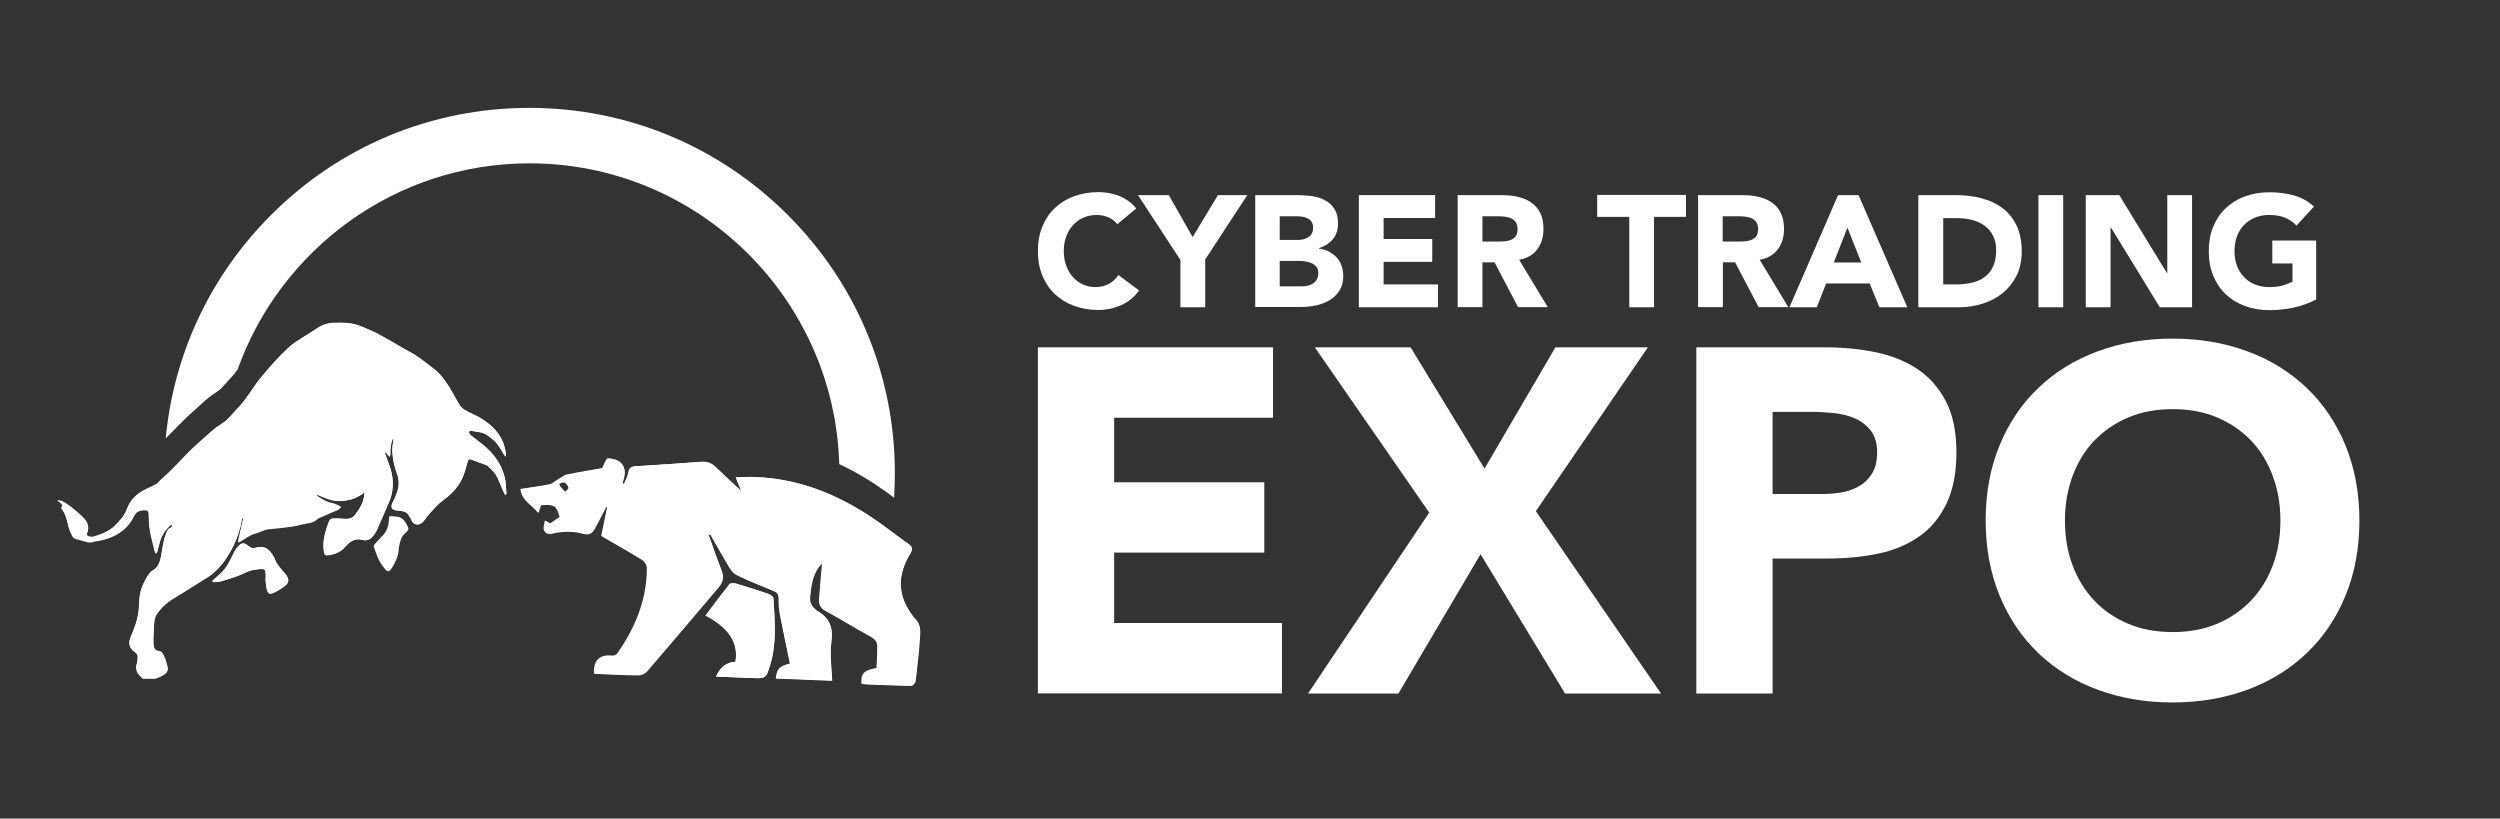
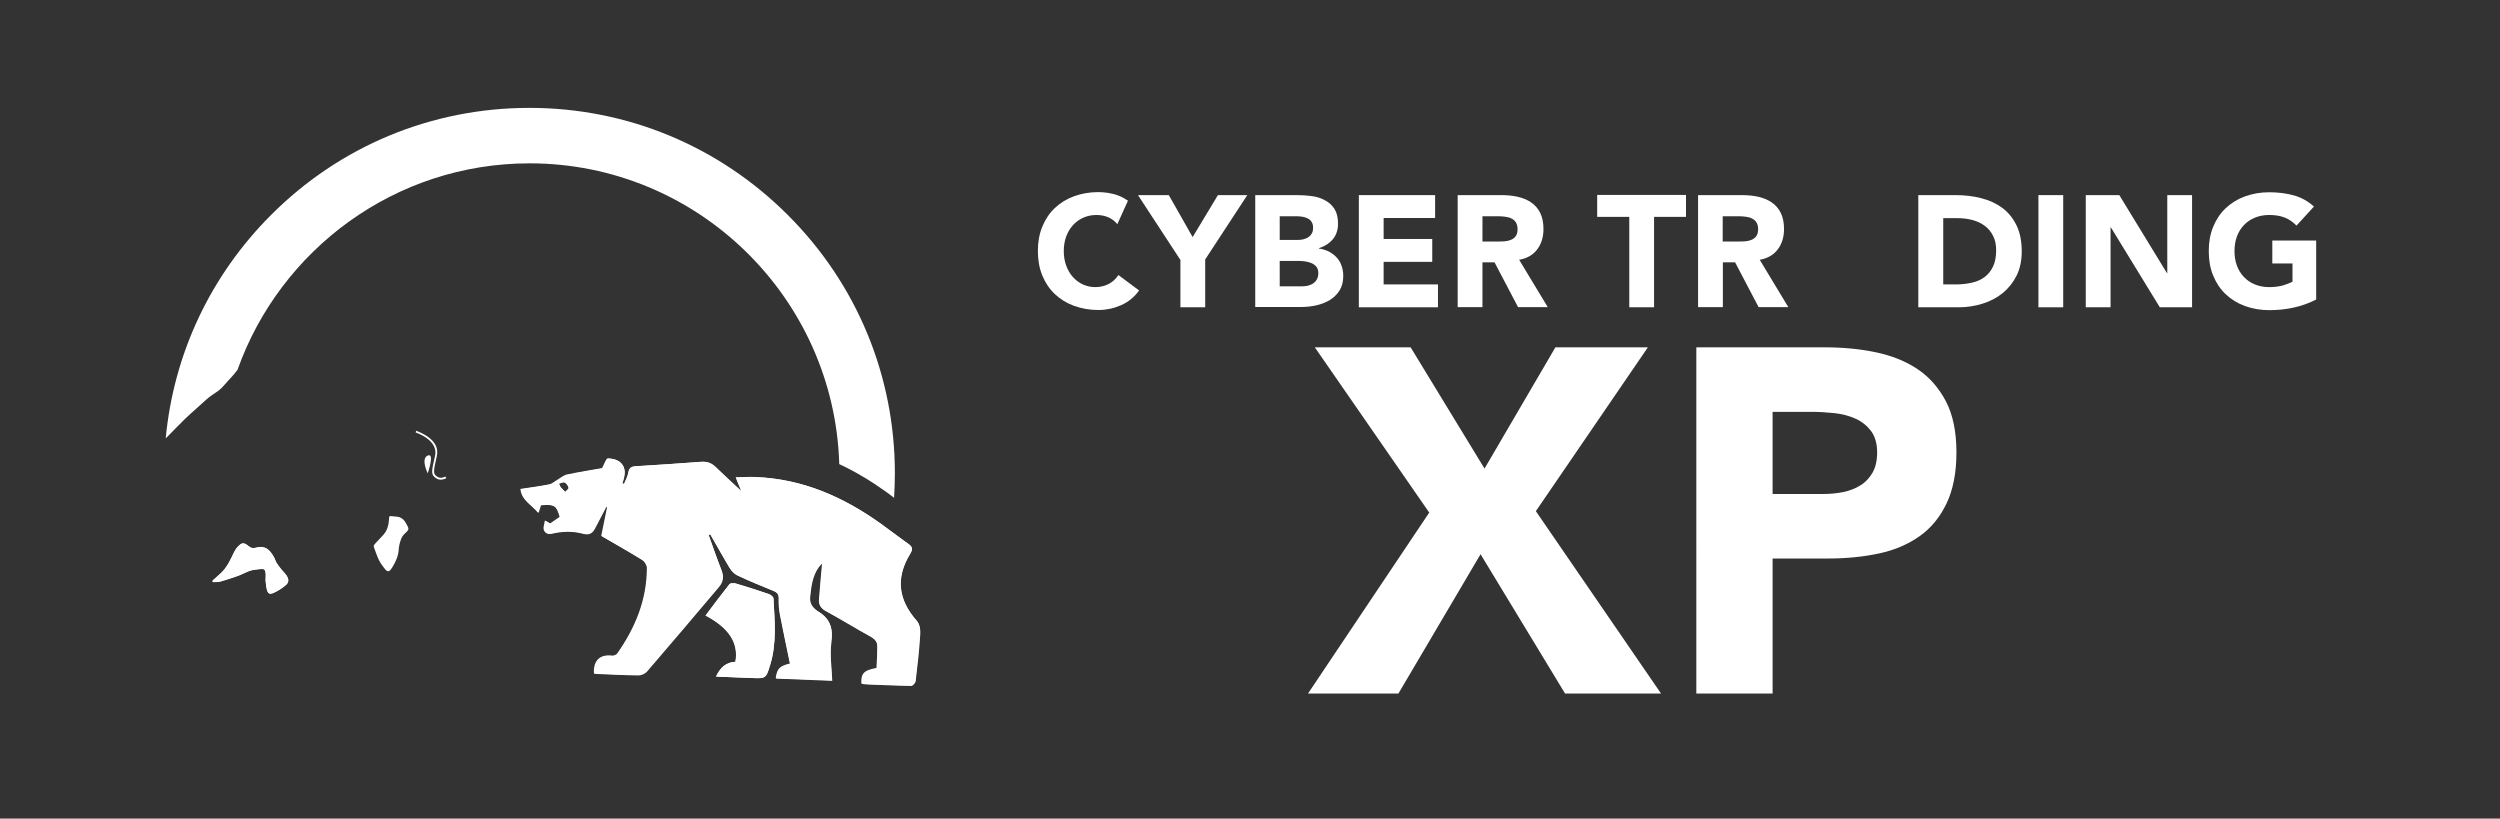
<svg xmlns="http://www.w3.org/2000/svg" version="1.1" id="Layer_1" x="0px" y="0px" viewBox="0 0 1573.4 515.2" style="enable-background:new 0 0 1573.4 515.2;" xml:space="preserve">
  <rect x="0" y="0" width="1573.4" height="515.2" fill="#333333" stroke="none" />
  <style type="text/css">
	.st0{fill:#FFFFFF;}
</style>
  <g>
    <g>
-       <path class="st0" d="M306.2,281.9c-3.1-2.8-6.5-5.2-9.8-7.8c-0.3-0.2-0.7-0.5-0.8-0.8c-0.2-0.5-0.6-1.2-0.4-1.6    c0.1-0.3,1-0.6,1.5-0.5c1.6,0.2,3.3,0.6,4.9,0.8c3.8,0.5,6.5,2.8,9.2,5.2c2.9,2.6,4.6,6,6.6,9.3c0.2,0.3,0.6,0.6,0.9,0.9    c0.1-0.4,0.2-0.8,0.2-1.1c-0.8-6.9-3.6-12.8-8.6-17.5c-3.6-3.4-7.8-6.1-12.4-8.2c-1.9-0.8-3.7-1.7-5.4-2.8c-1.2-0.8-2.2-1.9-3-3.1    c-2.3-3.7-4.3-7.7-6.6-11.4c-2.5-4-5.3-8-9.2-10.9c-5.3-4.1-10.5-8.4-16.6-11.5c-2.4-1.2-4.7-2.7-7.1-4.1    c-3.4-1.9-6.8-3.8-10.1-5.7c-0.8-0.5-1.7-1-2.5-1.4c-4-1.8-7.9-3.8-12.1-5.1c-4.9-1.6-10-1.6-15.2-1.2c-3,0.2-6,0.8-8.7,2.5    c-2.6,1.6-5.2,3.4-7.8,5c-2.5,1.6-5,3-7.4,4.7c-1.8,1.2-3.4,2.6-5,4.1c-2.7,2.6-5.4,5.3-8,8.1c-2.8,3.1-5.5,6.3-8.2,9.5    c-5.5,6.5-9.5,14.1-15.4,20.2c-3,3.1-5.4,6.7-9.1,9c-2.3,1.5-4.5,3-6.6,4.8c-5.6,5-11.3,9.8-16.5,15.2c-5.2,5.4-10.3,10.9-16,15.8    c-1,0.8-1.7,2-2.7,2.6c-2.2,1.2-4.6,2.1-6.8,3.3c-5.3,2.7-9.5,6.4-11.6,12.2c-1.6,4.3-4.6,7.7-7.8,10.8c-3.7,3.6-8.6,5.3-13.4,6.8    c-0.9,0.3-2,0.1-2.9-0.2c-0.7-0.3-1.6-0.9-1.1-2c1.9-4.3,0-7.6-3-10.5c-2.3-2.2-4.8-4.3-7.3-6.2c-1.6-1.2-3.3-2.4-5.1-3.3    c-1-0.5-2.2-0.5-3.3-0.8c0.8,0.6,1.7,1.2,2.5,2c0.4,0.4,0.6,1.2,0.9,1.8c-1.5,0.6-0.5,1.6-0.2,2.1c2.2,3.1,3,6.7,3.8,10.4    c0.5,2.1,1.5,4,2.4,6c0.6,1.5,1.9,2,3.5,2.3c2.1,0.4,4.1,1.2,6.1,1.7c0.9,0.2,1.8,0.1,2.7,0.1c0.6,0,1.1-0.5,1.6-0.5    c4.8-0.6,9.3-1.8,13.6-4.1c3.8-2.1,6.9-4.7,9.3-8.3c0.8-1.2,1.6-2.5,2.2-3.8c1.5-2.9,3.9-3.5,6.9-3.5c1.6,0,2.2,0.6,2.2,2.3    c0.1,3.5,0.2,7.1,0.8,10.5c0.8,4.5,2,9,3.1,13.4c0.1,0.4,0.5,0.7,0.8,1.1c0.2-0.4,0.6-0.7,0.7-1.1c0.6-2.2,1.1-4.4,1.7-6.5    c1.2-4,3.5-7.4,6.6-10.2c0.2-0.2,0.7-0.2,1-0.3c0,0.4,0.1,0.9-0.1,1.3c-0.1,0.3-0.5,0.6-0.9,0.7c-1.4,0.5-1.8,1.6-2.4,2.8    c-2,4.2-2.4,8.8-3.2,13.4c-0.8,4.5-1.7,8.9-6.4,11.2c-0.4,0.2-0.7,0.6-1,1c-4.2,5.6-6.7,11.9-6.7,19c0,1.5-0.1,2.9-0.3,4.4    c-0.6,5.9-2.7,11.4-5,16.8c-1.7,3.9-0.9,7,2.6,9.4c1.6,1.1,2,2.3,1.8,4c-0.1,1.2-0.2,2.4-0.6,3.5c-1,3.5,0.3,6.1,2.9,8.3    c0.4,0.3,0.7,0.7,1,1c2.6,0,5.1,0,7.7,0c1-0.4,2-0.6,3-1.1c4.9-2.2,5.5-3.9,4.3-7.5c-0.4-1.2-0.4-2.6-1.1-3.7    c-1-1.8-1.3-4.5-3.8-4.8c-2.6-0.3-3.3-1.8-3.5-3.9c-0.1-1.2-0.2-2.3-0.1-3.5c0.1-3.8,0.2-7.6,0.6-11.4c0.2-1.6,0.7-3.3,1.6-4.6    c3-4.5,7-8,11.8-10.7c2.4-1.4,4.7-2.8,7-4.3c2.8-1.7,5.6-3.5,8.4-5.3c2.4-1.5,4.9-2.9,7.1-4.6c6.1-4.7,10.3-10.9,13.7-17.7    c2.7-5.5,4.6-11.2,5.6-17.2c0.1-0.3,0.4-0.6,0.6-0.9c0.1,0.4,0.2,0.7,0.1,1.1c-1,4.4-2.1,8.7-3,13.1c-0.1,0.4,0.1,0.9,0.2,1.3    c0.3-0.2,0.6-0.3,0.9-0.5c3.2-1.7,5.9-4.2,9.5-5.1c2-0.5,3.8-1.5,5.7-2.1c0.9-0.3,1.9-0.6,2.8-0.7c7.1-0.7,14.2-1.2,21.1-3    c3.4-0.9,7-0.6,9.7-3.5c0.2-0.2,0.5-0.3,0.8-0.4c2.9-1.3,5.9-2.6,8.8-3.9c1.1-0.5,2.2-0.8,3.2-1.3c0.7-0.4,1.3-1.1,1.9-1.7    c-0.7-0.4-1.4-0.8-2.2-1.1c-1.1-0.5-2.1-1-3.3-1.2c-3.6-0.6-6.5-2.6-9.5-4.5c-0.3-0.2-0.4-0.6-0.6-0.9c0.4,0,0.8-0.1,1.1,0    c2.6,1,5.2,2.2,7.9,3c3.3,1,6.7,0.9,10.2,0.4c3.6-0.5,6.7-1.9,9.6-3.8c0.5-0.3,0.9-0.7,1.3-1.1c0.1,0.6,0.3,1.3,0.2,1.9    c-0.2,1.2-0.4,2.3-0.8,3.4c-1,3.2-2.9,5.9-4.9,8.6c-1.6,2.1-3.8,2.7-6.1,2.7c-1.7,0-3.3-0.3-5-0.3c-4.7-0.1-4.8,0-6.3,4.3    c-0.2,0.5-0.4,0.9-0.5,1.4c-1.6,5.1-2.7,10.2-1.7,15.6c0.3,1.5,1,2,2.4,1.8c4.3-0.5,8-1.9,11-5.4c2.7-3.2,6-5.6,10.8-4.3    c2.1,0.6,4.4,0,6-1.7c1.2-1.3,2.2-2.8,3-4.3c2.6-5.8,5.1-11.6,7.6-17.5c2.9-6.6,3.2-13.5,1.3-20.4c-1-3.5-2.4-6.8-3.6-10.2    c-0.1-0.3-0.2-0.7-0.2-1.1c0.4,0.2,0.8,0.4,1.1,0.7c0.3,0.3,0.5,0.8,0.9,1.2c0.3,0.3,0.6,0.6,1,1c0.2-0.5,0.5-1,0.5-1.5    c-0.2-3.3,0.2-6.4,1.3-9.5c0.1-0.2,0.4-0.4,0.6-0.6c0,0.3,0.1,0.6,0.1,0.8c-0.3,2.2-0.9,4.5-0.8,6.7c0.2,5,1.1,9.9,2.9,14.6    c1.4,3.7,1.5,7.5,0.3,11.2c-0.8,2.5-1.9,4.9-3.1,7.3c-1.3,2.7-0.5,4.4,2.5,4.7c1.3,0.1,2.5,0.3,3.8,0.5c1.9,0.3,3.3,1.1,4.1,2.9    c0.4,0.9,1.2,1.6,1.5,2.5c1.2,3.7,5.5,4,8,0.5c2.4-3.4,5.3-6.5,8.2-9.5c2-2,4.3-3.6,6.5-5.4c4.2-3.5,7.6-7.6,9.7-12.6    c1.3-3,2.1-6.1,2.9-9.2c0.4-1.5,0.8-2.3,2.5-1.6c3.1,1.2,6.2,2.3,9.3,3.4c0.4,0.1,0.7,0.3,1,0.6c2.3,2.2,4.7,4.5,6.1,7.4    c1.5,3.3,2.9,6.6,4.3,9.9c0.2,0.5,0.6,0.8,0.9,1.2c0.1-0.5,0.4-1.1,0.4-1.6c0-0.9-0.2-1.8-0.2-2.6    C318.3,297.2,313.8,288.8,306.2,281.9z" />
-       <path class="st0" d="M214.8,203.1c3.4,0,6.9,0.3,10.1,1.4c4.1,1.4,8.1,3.4,12.1,5.1c0.9,0.4,1.7,0.9,2.5,1.4    c3.4,1.9,6.8,3.8,10.1,5.7c2.4,1.3,4.6,2.8,7.1,4.1c6.1,3,11.2,7.4,16.6,11.5c3.8,2.9,6.6,6.9,9.2,10.9c2.3,3.7,4.3,7.6,6.6,11.4    c0.7,1.2,1.8,2.4,3,3.1c1.7,1.1,3.6,2,5.4,2.8c4.6,2.1,8.8,4.8,12.4,8.2c5,4.7,7.9,10.6,8.6,17.5c0,0.4-0.1,0.7-0.2,1.1    c-0.3-0.3-0.7-0.5-0.9-0.9c-2-3.2-3.7-6.7-6.6-9.3c-2.7-2.4-5.5-4.7-9.2-5.2c-1.6-0.2-3.3-0.6-4.9-0.8c0,0-0.1,0-0.2,0    c-0.5,0-1.2,0.2-1.3,0.5c-0.1,0.4,0.2,1.1,0.4,1.6c0.2,0.3,0.5,0.6,0.8,0.8c3.3,2.6,6.7,5,9.8,7.8c7.5,6.9,12,15.3,12.3,25.7    c0,0.9,0.2,1.8,0.2,2.6c0,0.5-0.2,1.1-0.4,1.6c-0.3-0.4-0.7-0.8-0.9-1.2c-1.5-3.3-2.8-6.7-4.3-9.9c-1.4-3-3.7-5.2-6.1-7.4    c-0.3-0.3-0.6-0.5-1-0.6c-3.1-1.2-6.2-2.2-9.3-3.4c-0.4-0.2-0.8-0.2-1-0.2c-0.9,0-1.2,0.7-1.5,1.9c-0.8,3.1-1.7,6.2-2.9,9.2    c-2.1,5-5.5,9.1-9.7,12.6c-2.2,1.8-4.6,3.4-6.5,5.4c-2.9,3-5.9,6.1-8.2,9.5c-1.2,1.7-2.7,2.5-4.2,2.5c-1.6,0-3.2-1-3.8-3    c-0.3-0.9-1.1-1.6-1.5-2.5c-0.8-1.8-2.3-2.6-4.1-2.9c-1.3-0.2-2.5-0.3-3.8-0.5c-3-0.3-3.8-2-2.5-4.7c1.2-2.3,2.3-4.8,3.1-7.3    c1.2-3.7,1.1-7.6-0.3-11.2c-1.8-4.7-2.7-9.6-2.9-14.6c-0.1-2.2,0.5-4.4,0.8-6.7c0-0.3-0.1-0.6-0.1-0.8c-0.2,0.2-0.5,0.4-0.6,0.6    c-1.1,3.1-1.5,6.3-1.3,9.5c0,0.5-0.3,1-0.5,1.5c-0.3-0.3-0.7-0.6-1-1c-0.3-0.4-0.5-0.8-0.9-1.2c-0.3-0.3-0.7-0.5-1.1-0.7    c0.1,0.4,0.1,0.7,0.2,1.1c1.2,3.4,2.7,6.7,3.6,10.2c1.9,6.9,1.6,13.8-1.3,20.4c-2.5,5.8-5,11.7-7.6,17.5c-0.7,1.6-1.8,3.1-3,4.3    c-1.2,1.3-2.7,1.9-4.3,1.9c-0.6,0-1.1-0.1-1.7-0.2c-0.9-0.2-1.8-0.4-2.6-0.4c-3.4,0-6,2.1-8.2,4.6c-3,3.5-6.7,4.8-11,5.4    c-0.2,0-0.4,0-0.5,0c-1.1,0-1.6-0.5-1.8-1.9c-1-5.4,0.1-10.5,1.7-15.6c0.2-0.5,0.4-0.9,0.5-1.4c1.3-3.9,1.5-4.3,4.8-4.3    c0.4,0,0.9,0,1.5,0c1.6,0,3.2,0.3,4.8,0.3c0.1,0,0.1,0,0.2,0c2.4,0,4.5-0.5,6.1-2.7c2-2.7,3.9-5.3,4.9-8.6    c0.3-1.1,0.6-2.3,0.8-3.4c0.1-0.6-0.2-1.3-0.2-1.9c-0.4,0.4-0.8,0.8-1.3,1.1c-3,1.9-6.1,3.3-9.6,3.8c-1.6,0.2-3.1,0.3-4.7,0.3    c-1.9,0-3.7-0.2-5.5-0.8c-2.7-0.8-5.3-2-7.9-3c-0.1,0-0.3-0.1-0.4-0.1c-0.2,0-0.4,0-0.6,0c0,0,0,0,0,0c0.2,0.3,0.3,0.7,0.6,0.9    c3,1.9,5.8,3.9,9.5,4.5c1.1,0.2,2.2,0.7,3.3,1.2c0.7,0.3,1.4,0.7,2.2,1.1c-0.6,0.6-1.2,1.3-1.9,1.7c-1,0.6-2.2,0.9-3.2,1.3    c-2.9,1.3-5.9,2.6-8.8,3.9c-0.3,0.1-0.6,0.2-0.8,0.4c-2.6,2.9-6.3,2.6-9.7,3.5c-6.9,1.8-14,2.3-21.1,3c-1,0.1-1.9,0.4-2.8,0.7    c-1.9,0.7-3.8,1.6-5.7,2.1c-3.6,0.9-6.3,3.4-9.5,5.1c-0.3,0.2-0.6,0.3-0.9,0.5c-0.1-0.4-0.3-0.9-0.2-1.3c1-4.4,2-8.7,3-13.1    c0.1-0.3-0.1-0.7-0.1-1.1c-0.2,0.3-0.6,0.6-0.6,0.9c-1,6-2.9,11.8-5.6,17.2c-3.4,6.8-7.6,13-13.7,17.7c-2.2,1.7-4.7,3.1-7.1,4.6    c-2.8,1.8-5.6,3.5-8.4,5.3c-2.3,1.4-4.6,2.9-7,4.3c-4.7,2.7-8.8,6.2-11.8,10.7c-0.9,1.3-1.4,3-1.6,4.6c-0.4,3.8-0.4,7.6-0.6,11.4    c0,1.2,0,2.4,0.1,3.5c0.2,2.1,0.9,3.6,3.5,3.9c2.5,0.3,2.8,3,3.8,4.8c0.6,1.1,0.6,2.5,1.1,3.7c1.2,3.6,0.7,5.3-4.3,7.5    c-1,0.4-2,0.7-3,1.1c-2.6,0-5.1,0-7.7,0c-0.3-0.4-0.6-0.7-1-1c-2.6-2.2-3.9-4.8-2.9-8.3c0.3-1.1,0.4-2.3,0.6-3.5    c0.2-1.7-0.2-2.9-1.8-4c-3.5-2.3-4.3-5.5-2.6-9.4c2.3-5.4,4.5-10.9,5-16.8c0.1-1.5,0.3-2.9,0.3-4.4c0-7.1,2.5-13.4,6.7-19    c0.3-0.4,0.6-0.8,1-1c4.7-2.3,5.6-6.7,6.4-11.2c0.8-4.5,1.3-9.1,3.2-13.4c0.5-1.2,1-2.3,2.4-2.8c0.3-0.1,0.7-0.4,0.9-0.7    c0.2-0.4,0.1-0.9,0.1-1.3c-0.3,0.1-0.8,0.1-1,0.3c-3.1,2.8-5.4,6.1-6.6,10.2c-0.6,2.2-1.1,4.4-1.7,6.5c-0.1,0.4-0.5,0.7-0.7,1.1    c-0.3-0.4-0.7-0.7-0.8-1.1c-1.1-4.5-2.3-8.9-3.1-13.4c-0.6-3.5-0.7-7-0.8-10.5c-0.1-1.6-0.6-2.2-2.2-2.3c-0.1,0-0.1,0-0.2,0    c-2.9,0-5.3,0.7-6.7,3.5c-0.7,1.3-1.4,2.6-2.2,3.8c-2.3,3.6-5.5,6.2-9.3,8.3c-4.3,2.3-8.9,3.5-13.6,4.1c-0.6,0.1-1.1,0.5-1.6,0.5    c-0.4,0-0.9,0.1-1.4,0.1c-0.5,0-0.9,0-1.4-0.1c-2.1-0.5-4.1-1.2-6.1-1.7c-1.5-0.3-2.8-0.8-3.5-2.3c-0.8-2-1.9-3.9-2.4-6    c-0.9-3.6-1.6-7.3-3.8-10.4c-0.4-0.5-1.4-1.5,0.2-2.1c-0.3-0.6-0.4-1.3-0.9-1.8c-0.7-0.8-1.6-1.3-2.5-2c1.1,0.2,2.3,0.3,3.3,0.8    c1.8,0.9,3.5,2.1,5.1,3.3c2.5,2,5,4,7.3,6.2c3,2.9,4.9,6.2,3,10.5c-0.5,1.2,0.4,1.8,1.1,2c0.5,0.2,1.2,0.3,1.8,0.3    c0.4,0,0.8,0,1.1-0.1c4.9-1.5,9.7-3.2,13.4-6.8c3.2-3.1,6.3-6.5,7.8-10.8c2.1-5.8,6.3-9.5,11.6-12.2c2.2-1.1,4.6-2.1,6.8-3.3    c1.1-0.6,1.8-1.8,2.7-2.6c5.7-4.9,10.8-10.3,16-15.8c5.2-5.4,10.9-10.3,16.5-15.2c2-1.8,4.3-3.4,6.6-4.8c3.7-2.4,6.1-6,9.1-9    c6-6.1,10-13.7,15.4-20.2c2.7-3.2,5.4-6.4,8.2-9.5c2.6-2.8,5.2-5.5,8-8.1c1.5-1.5,3.2-2.8,5-4.1c2.4-1.7,4.9-3.1,7.4-4.7    c2.6-1.7,5.2-3.4,7.8-5c2.7-1.6,5.6-2.3,8.7-2.5C211.4,203.2,213.1,203.1,214.8,203.1" />
-     </g>
+       </g>
    <g>
      <path class="st0" d="M177.1,358.6c-1.1-1.4-2.2-2.7-3.1-4.2c-0.7-1.2-1-2.6-1.7-3.7c-2.8-4.9-5.5-7.4-11.6-5.8    c-1.6,0.4-3,0-4.3-1.1c-2.7-2.4-4.2-2.3-6.7,0.2c-1.1,1.1-1.9,2.4-2.6,3.8c-2.2,4.7-4.4,9.4-8.2,13c-1.6,1.5-3.2,2.8-4.8,4.3    c-0.3,0.2-0.4,0.6-0.6,0.8c0.3,0.2,0.6,0.5,1,0.5c1.5-0.1,3,0,4.4-0.4c3.6-1,7.2-2.2,10.8-3.5c1.6-0.6,3.2-1.4,4.8-2.1    c1.3-0.6,2.7-1.2,4.1-1.5c1.7-0.4,3.5-0.4,5.2-0.7c2.1-0.3,3,0.2,3.3,2.3c0.2,1.4,0,2.9,0,4.9c0.2,1.4,0.3,3.4,0.7,5.3    c0.7,3,1.8,3.7,4.6,2.4c2.5-1.2,5-2.7,7.1-4.5c2.3-1.8,2.4-3.7,0.8-6.2C179.3,361,178.1,359.8,177.1,358.6z" />
      <path class="st0" d="M153,341.9c1,0,2,0.6,3.4,1.7c1,0.8,2,1.3,3.1,1.3c0.4,0,0.8-0.1,1.2-0.2c1.3-0.3,2.4-0.5,3.4-0.5    c3.9,0,6,2.4,8.3,6.3c0.7,1.2,1,2.6,1.7,3.7c0.9,1.5,2,2.8,3.1,4.2c1,1.3,2.3,2.4,3.2,3.8c1.6,2.5,1.5,4.4-0.8,6.2    c-2.2,1.8-4.6,3.3-7.1,4.5c-0.9,0.4-1.6,0.6-2.2,0.6c-1.3,0-1.9-1-2.4-3c-0.4-1.9-0.6-3.9-0.7-5.3c0-2,0.2-3.5,0-4.9    c-0.2-1.7-0.9-2.4-2.2-2.4c-0.3,0-0.7,0-1,0.1c-1.7,0.3-3.5,0.3-5.2,0.7c-1.4,0.3-2.8,0.9-4.1,1.5c-1.6,0.7-3.1,1.5-4.8,2.1    c-3.6,1.2-7.2,2.4-10.8,3.5c-1.4,0.4-2.9,0.3-4.4,0.4c0,0,0,0,0,0c-0.3,0-0.6-0.3-0.9-0.5c0.2-0.3,0.4-0.6,0.6-0.8    c1.6-1.4,3.2-2.8,4.8-4.3c3.9-3.6,6-8.4,8.2-13c0.7-1.4,1.5-2.8,2.6-3.8C151,342.6,152,341.9,153,341.9" />
    </g>
    <g>
      <path class="st0" d="M249,325.1c-0.6,0-1.2-0.1-1.8-0.2c-2.3-0.2-2.3-0.2-2.4,2.1c-0.2,3.6-1.1,6.9-3.6,9.7    c-1.6,1.7-3.2,3.4-4.8,5.1c-0.5,0.5-0.9,1.2-1.2,1.6c0.1,0.8,0.1,1.2,0.3,1.5c1,2.6,1.8,5.2,3,7.6c0.9,1.9,2.2,3.6,3.5,5.3    c1.9,2.4,3,2.3,4.6-0.3c0.4-0.7,0.9-1.3,1.2-2c1.6-2.9,2.9-5.9,3.1-9.3c0.1-2.1,0.6-4.3,1.3-6.3c0.4-1.3,1.2-2.7,2.2-3.7    c3.3-3.1,3.3-3,1.1-6.9C254.1,326.7,252.1,325.2,249,325.1z" />
    </g>
    <g>
      <path class="st0" d="M576.8,390.6c-11.8-13.4-13.3-27.2-4-42.3c1.4-2.3,1.6-4-0.9-5.8c-5.9-4.2-11.7-8.7-17.6-12.9    c-23.5-16.9-49.1-28.2-78.8-29.4c-4-0.2-8,0.1-12.5,0.2c1.2,3.1,2.1,5.4,3.5,8.7c-6.1-5.7-11.3-10.5-16.4-15.4    c-2.5-2.4-5.2-3.3-8.7-3.1c-13.8,1.1-27.6,2-41.4,2.8c-2.8,0.2-4.1,1.1-4.6,3.9c-0.4,2.5-1.7,4.8-2.7,7.2    c-0.4-0.1-0.8-0.2-1.2-0.3c1.6-4.6,2.9-9.5-1.2-13.2c-1.8-1.7-5.2-2.5-7.8-2.5c-1,0-2.1,3.3-3.6,6.1c-6.7,1.2-14.4,2.4-22,4    c-2.1,0.4-4,2.1-5.9,3.2c-1.8,1-3.4,2.6-5.3,3c-6,1.2-12.1,2-18.2,2.9c0.7,7.2,7,9.9,11,14.9c0.6-1.9,1-3.4,1.5-4.8    c8.9-0.6,10.1,0.2,12.2,7.5c-2,1.4-4,2.7-6.1,4.2c-1-0.6-2.1-1.2-3.2-1.9c-0.3,1.4-0.4,2.5-0.7,3.6c-0.7,2.9,1.4,5.3,4.3,4.5    c6.7-1.7,13.4-1.9,20.1-0.1c3.7,1,5.9-0.2,7.5-3.2c2.4-4.5,4.7-9.1,7.1-13.6c0.3,0.1,0.6,0.1,0.9,0.2c-1.3,6.3-2.6,12.7-3.7,18.2    c8.7,5.1,17.3,9.9,25.7,15.1c1.5,1,3,3.4,3,5.1c0,19.9-7.2,37.5-18.6,53.8c-0.6,0.9-2.3,1.6-3.4,1.4c-7.5-0.9-11.8,3.1-11.3,11.2    c9.2,0.4,18.4,0.9,27.7,1c1.8,0,4.3-1.1,5.5-2.5c15.2-17.6,30.1-35.4,45.2-53.1c2.8-3.3,3.2-6.7,1.6-10.7c-2.8-7.3-5.3-14.6-8-22    c0.3-0.2,0.7-0.4,1-0.5c4.1,7.1,8.1,14.3,12.3,21.3c1.1,1.8,2.8,3.7,4.7,4.6c7.4,3.5,15,6.7,22.6,9.7c2.5,1,3.7,2.3,3.6,5    c-0.1,3.4,0.2,6.9,0.8,10.2c2,10.3,4.2,20.5,6.3,30.8c-6.4,1.5-8.1,3.2-8.9,9.2c11.9,0.5,23.7,0.9,35.3,1.4    c-0.3-8.3-1.6-16.6-0.5-24.4c1.2-8.4-0.5-14.4-8.1-19c-3.2-1.9-5.8-4.7-5.3-9.2c0.7-6.7,1.3-13.3,5.5-19c0.8-1.1,1.9-2,2.3-2.5    c-0.7,7.7-1.4,15.5-2,23.3c-0.2,3.2,1.2,5.4,4.4,7.1c9.5,5.2,18.7,10.9,28.2,16.1c2.6,1.5,4.1,3.3,4.1,6c0.1,4.6-0.3,9.3-0.5,13.8    c-7.8,1.4-9.8,3.3-9.5,9.7c1.2,0.1,2.5,0.3,3.8,0.4c9.1,0.4,18.3,0.8,27.4,0.9c0.9,0,2.6-1.9,2.7-3c1.2-9.9,2.3-19.8,2.9-29.7    C579.3,396.1,578.6,392.6,576.8,390.6z M355.7,309.6c-0.9-1-1.9-2-2.8-2.9c-0.4-0.8-0.7-1.5-1.1-2.3c1.2-0.3,2.8-1.2,3.6-0.7    c1.2,0.6,2.2,2.1,2.5,3.4C358,307.7,356.5,308.8,355.7,309.6z" />
      <path class="st0" d="M382.8,288.6c2.6,0,5.9,0.8,7.7,2.5c4.1,3.7,2.8,8.6,1.2,13.2c0.4,0.1,0.8,0.2,1.2,0.3    c0.9-2.4,2.3-4.7,2.7-7.2c0.4-2.9,1.8-3.8,4.6-3.9c13.8-0.9,27.6-1.8,41.4-2.8c0.4,0,0.8,0,1.1,0c3,0,5.4,1,7.6,3.1    c5.1,4.9,10.3,9.7,16.4,15.4c-1.3-3.3-2.2-5.6-3.5-8.7c3.5-0.1,6.7-0.2,9.9-0.2c0.9,0,1.8,0,2.6,0c29.7,1.2,55.3,12.6,78.8,29.4    c5.9,4.2,11.6,8.7,17.6,12.9c2.5,1.8,2.3,3.5,0.9,5.8c-9.3,15.1-7.8,28.9,4,42.3c1.8,2,2.4,5.6,2.2,8.3    c-0.6,9.9-1.7,19.8-2.9,29.7c-0.1,1.1-1.8,3-2.7,3c0,0,0,0,0,0c-9.1-0.1-18.3-0.6-27.4-0.9c-1.3-0.1-2.6-0.2-3.8-0.4    c-0.2-6.4,1.7-8.3,9.5-9.7c0.2-4.5,0.5-9.2,0.5-13.8c0-2.7-1.5-4.5-4.1-6c-9.5-5.2-18.7-11-28.2-16.1c-3.2-1.7-4.6-3.9-4.4-7.1    c0.6-7.8,1.3-15.6,2-23.3c-0.4,0.4-1.5,1.4-2.3,2.5c-4.1,5.7-4.8,12.3-5.5,19c-0.4,4.4,2.2,7.2,5.3,9.2c7.5,4.6,9.2,10.6,8.1,19    c-1.1,7.9,0.2,16.1,0.5,24.4c-11.6-0.5-23.4-0.9-35.3-1.4c0.8-6.1,2.5-7.7,8.9-9.2c-2.1-10.3-4.4-20.5-6.3-30.8    c-0.6-3.3-0.9-6.8-0.8-10.2c0-2.8-1.1-4-3.6-5c-7.6-3.1-15.2-6.2-22.6-9.7c-1.9-0.9-3.6-2.8-4.7-4.6c-4.3-7-8.2-14.2-12.3-21.3    c-0.3,0.2-0.7,0.4-1,0.5c2.6,7.3,5.1,14.7,8,22c1.6,4,1.2,7.4-1.6,10.7c-15,17.7-30,35.5-45.2,53.1c-1.2,1.4-3.6,2.5-5.4,2.5    c0,0,0,0,0,0c-9.2-0.1-18.5-0.6-27.7-1c-0.5-7.4,3-11.3,9.3-11.3c0.6,0,1.3,0,2,0.1c0.1,0,0.2,0,0.3,0c1.1,0,2.6-0.7,3.1-1.4    c11.4-16.2,18.6-33.9,18.6-53.8c0-1.7-1.5-4.2-3-5.1c-8.4-5.2-17-10.1-25.7-15.1c1.1-5.5,2.4-11.9,3.7-18.2    c-0.3-0.1-0.6-0.1-0.9-0.2c-2.4,4.5-4.7,9.1-7.1,13.6c-1.2,2.3-2.8,3.6-5.1,3.6c-0.7,0-1.5-0.1-2.3-0.3c-3.2-0.9-6.4-1.3-9.7-1.3    c-3.5,0-7,0.5-10.4,1.3c-0.4,0.1-0.7,0.1-1,0.1c-2.4,0-3.9-2.2-3.3-4.7c0.3-1.1,0.4-2.2,0.7-3.6c1.1,0.6,2.1,1.3,3.2,1.9    c2.1-1.4,4.1-2.8,6.1-4.2c-1.8-6.1-2.9-7.7-8.4-7.7c-1.1,0-2.4,0.1-3.8,0.2c-0.4,1.4-0.9,2.8-1.5,4.8c-3.9-5-10.3-7.7-11-14.9    c6.1-1,12.2-1.7,18.2-2.9c1.9-0.4,3.5-2,5.3-3c1.9-1.1,3.8-2.7,5.9-3.2c7.6-1.6,15.3-2.8,22-4    C380.6,291.9,381.6,288.6,382.8,288.6C382.7,288.6,382.7,288.6,382.8,288.6 M355.7,309.6c0.8-0.9,2.3-1.9,2.2-2.6    c-0.3-1.3-1.3-2.8-2.5-3.4c-0.2-0.1-0.3-0.1-0.6-0.1c-0.9,0-2.1,0.6-3.1,0.9c0.3,0.8,0.7,1.5,1.1,2.3    C353.8,307.7,354.7,308.6,355.7,309.6" />
    </g>
    <g>
      <path class="st0" d="M484,373.9c-6.9-2.4-13.9-4.6-20.9-6.7c-1.2-0.3-3.3-0.3-3.9,0.4c-5.2,6.5-10.1,13.1-15.1,19.8    c14.8,7.8,20.9,17.2,18.8,29.1c-5.8,0.3-9.5,3.5-12.2,9.3c7.9,0.3,15,0.6,22.2,0.9c9.3,0.4,9.2,0.3,11.8-8.2    c4.2-13.8,2.8-27.9,2.1-41.9C486.7,375.6,485.1,374.3,484,373.9z" />
      <path class="st0" d="M461.4,367.1c0.6,0,1.2,0.1,1.7,0.2c7,2.1,14,4.3,20.9,6.7c1.1,0.4,2.7,1.7,2.8,2.6c0.7,14,2.2,28.1-2.1,41.9    c-2.2,7.1-2.5,8.3-7.9,8.3c-1.1,0-2.4-0.1-4-0.1c-7.2-0.3-14.4-0.6-22.2-0.9c2.7-5.8,6.4-9,12.2-9.3c2.1-11.8-4-21.3-18.8-29.1    c5-6.7,10-13.3,15.1-19.8C459.6,367.2,460.5,367.1,461.4,367.1" />
    </g>
  </g>
  <g>
    <path class="st0" d="M104.5,321.2L104.5,321.2c0-0.1,0.1-0.2,0.1-0.2C104.5,321,104.5,321.1,104.5,321.2z" />
    <path class="st0" d="M110.8,269.3c0.7-0.7,1.3-1.4,2-2c4.4-4.6,9.2-8.8,13.8-12.9c1-0.9,2-1.8,3-2.7c2-1.8,4.2-3.4,7.3-5.4   c1.8-1.2,3.4-2.9,5.2-5c0.9-1,1.8-2.1,2.9-3.2c1.6-1.7,3.1-3.5,4.5-5.4c26.9-75.6,99.1-129.9,183.8-129.9   c105.6,0,191.8,84.4,194.9,189.3c9.9,4.6,19.8,10.5,29.7,17.6c1.6,1.2,3.2,2.4,4.8,3.6c0.3-5.1,0.5-10.3,0.5-15.4   c0-61.4-23.9-119.2-67.4-162.6c-43.4-43.4-101.2-67.4-162.6-67.4s-119.2,23.9-162.6,67.4c-38.2,38.2-61.3,87.5-66.3,140.6   C106.5,273.7,108.6,271.5,110.8,269.3z" />
  </g>
  <g>
-     <path class="st0" d="M703.2,141.1c-1.5-1.9-3.4-3.3-5.6-4.3c-2.2-1-4.8-1.5-7.7-1.5c-2.9,0-5.6,0.6-8.1,1.7   c-2.5,1.1-4.7,2.7-6.5,4.7c-1.8,2-3.3,4.4-4.3,7.2c-1,2.8-1.5,5.8-1.5,9.1c0,3.3,0.5,6.4,1.5,9.1c1,2.8,2.4,5.2,4.2,7.2   c1.8,2,3.9,3.6,6.3,4.7c2.4,1.1,5,1.7,7.8,1.7c3.2,0,6-0.7,8.5-2c2.5-1.3,4.5-3.2,6.1-5.6l13,9.7c-3,4.2-6.8,7.3-11.4,9.3   c-4.6,2-9.3,3-14.2,3c-5.5,0-10.6-0.9-15.3-2.6c-4.7-1.7-8.7-4.2-12.1-7.4c-3.4-3.2-6-7.1-7.9-11.7s-2.8-9.7-2.8-15.4   c0-5.7,0.9-10.8,2.8-15.4c1.9-4.6,4.5-8.5,7.9-11.7c3.4-3.2,7.4-5.7,12.1-7.4c4.7-1.7,9.7-2.6,15.3-2.6c2,0,4.1,0.2,6.2,0.5   c2.2,0.4,4.3,0.9,6.4,1.7c2.1,0.8,4.1,1.9,6,3.2c1.9,1.3,3.7,3,5.2,4.9L703.2,141.1z" />
+     <path class="st0" d="M703.2,141.1c-1.5-1.9-3.4-3.3-5.6-4.3c-2.2-1-4.8-1.5-7.7-1.5c-2.9,0-5.6,0.6-8.1,1.7   c-2.5,1.1-4.7,2.7-6.5,4.7c-1.8,2-3.3,4.4-4.3,7.2c-1,2.8-1.5,5.8-1.5,9.1c0,3.3,0.5,6.4,1.5,9.1c1,2.8,2.4,5.2,4.2,7.2   c1.8,2,3.9,3.6,6.3,4.7c2.4,1.1,5,1.7,7.8,1.7c3.2,0,6-0.7,8.5-2c2.5-1.3,4.5-3.2,6.1-5.6l13,9.7c-3,4.2-6.8,7.3-11.4,9.3   c-4.6,2-9.3,3-14.2,3c-5.5,0-10.6-0.9-15.3-2.6c-4.7-1.7-8.7-4.2-12.1-7.4c-3.4-3.2-6-7.1-7.9-11.7s-2.8-9.7-2.8-15.4   c0-5.7,0.9-10.8,2.8-15.4c1.9-4.6,4.5-8.5,7.9-11.7c3.4-3.2,7.4-5.7,12.1-7.4c4.7-1.7,9.7-2.6,15.3-2.6c2,0,4.1,0.2,6.2,0.5   c2.2,0.4,4.3,0.9,6.4,1.7c2.1,0.8,4.1,1.9,6,3.2L703.2,141.1z" />
    <path class="st0" d="M742.7,163.3l-26.5-40.5h19.4l15,26.4l15.9-26.4h18.5l-26.5,40.5v30.1h-15.6V163.3z" />
    <path class="st0" d="M790,122.8h26.3c3.1,0,6.1,0.2,9.2,0.6c3.1,0.4,5.9,1.3,8.3,2.6c2.5,1.3,4.5,3.1,6,5.4   c1.5,2.3,2.3,5.4,2.3,9.3c0,4-1.1,7.3-3.3,9.9c-2.2,2.6-5.2,4.5-8.8,5.6v0.2c2.3,0.3,4.4,1,6.3,1.9c1.9,1,3.5,2.2,4.9,3.7   c1.4,1.5,2.4,3.2,3.1,5.2c0.7,2,1.1,4.1,1.1,6.4c0,3.7-0.8,6.8-2.4,9.3c-1.6,2.5-3.7,4.5-6.2,6c-2.5,1.5-5.4,2.6-8.5,3.3   c-3.2,0.7-6.3,1-9.4,1H790V122.8z M805.5,151h11.3c1.2,0,2.4-0.1,3.5-0.4c1.2-0.3,2.2-0.7,3.1-1.3c0.9-0.6,1.7-1.4,2.2-2.4   c0.6-1,0.8-2.2,0.8-3.6c0-1.5-0.3-2.7-0.9-3.6c-0.6-1-1.4-1.7-2.4-2.2c-1-0.5-2.1-0.9-3.4-1.1c-1.3-0.2-2.5-0.3-3.7-0.3h-10.6V151z    M805.5,180.2h14c1.2,0,2.4-0.1,3.6-0.4c1.2-0.3,2.3-0.7,3.3-1.4c1-0.7,1.8-1.5,2.4-2.6c0.6-1.1,0.9-2.4,0.9-3.9c0-1.7-0.4-3-1.2-4   c-0.8-1-1.9-1.8-3.1-2.3c-1.3-0.5-2.6-0.9-4.1-1.1c-1.5-0.2-2.8-0.3-4.1-0.3h-11.8V180.2z" />
    <path class="st0" d="M855.2,122.8h48v14.4h-32.4v13.2h30.6v14.4h-30.6V179H905v14.4h-49.8V122.8z" />
    <path class="st0" d="M917.5,122.8h27.3c3.6,0,7,0.3,10.2,1c3.2,0.7,6.1,1.9,8.5,3.5c2.4,1.6,4.4,3.8,5.8,6.6   c1.4,2.8,2.1,6.2,2.1,10.3c0,5-1.3,9.2-3.9,12.7c-2.6,3.5-6.4,5.7-11.4,6.6l18,29.8h-18.7l-14.8-28.2H933v28.2h-15.6V122.8z    M933,152h9.2c1.4,0,2.9,0,4.4-0.1c1.6-0.1,3-0.4,4.2-0.9c1.3-0.5,2.3-1.3,3.1-2.3c0.8-1.1,1.2-2.6,1.2-4.5c0-1.8-0.4-3.2-1.1-4.3   c-0.7-1.1-1.7-1.9-2.8-2.4c-1.1-0.6-2.4-0.9-3.9-1.1c-1.5-0.2-2.9-0.3-4.3-0.3H933V152z" />
    <path class="st0" d="M1025.3,136.5h-20.1v-13.8h55.9v13.8h-20.1v56.9h-15.6V136.5z" />
    <path class="st0" d="M1068.9,122.8h27.3c3.6,0,7,0.3,10.2,1c3.2,0.7,6.1,1.9,8.5,3.5c2.4,1.6,4.4,3.8,5.8,6.6   c1.4,2.8,2.1,6.2,2.1,10.3c0,5-1.3,9.2-3.9,12.7c-2.6,3.5-6.4,5.7-11.4,6.6l18,29.8h-18.7l-14.8-28.2h-7.7v28.2h-15.6V122.8z    M1084.4,152h9.2c1.4,0,2.9,0,4.4-0.1c1.6-0.1,3-0.4,4.2-0.9c1.3-0.5,2.3-1.3,3.1-2.3c0.8-1.1,1.2-2.6,1.2-4.5   c0-1.8-0.4-3.2-1.1-4.3c-0.7-1.1-1.7-1.9-2.8-2.4c-1.1-0.6-2.4-0.9-3.9-1.1c-1.5-0.2-2.9-0.3-4.3-0.3h-10.2V152z" />
-     <path class="st0" d="M1156.8,122.8h12.9l30.7,70.6h-17.6l-6.1-15h-27.4l-5.9,15h-17.2L1156.8,122.8z M1162.7,143.3l-8.6,21.9h17.3   L1162.7,143.3z" />
    <path class="st0" d="M1207.4,122.8h23.3c5.7,0,11,0.6,16.1,1.9c5.1,1.3,9.5,3.3,13.3,6.1c3.8,2.8,6.8,6.5,9,11   c2.2,4.5,3.3,10,3.3,16.5c0,5.7-1.1,10.8-3.2,15.1c-2.2,4.4-5.1,8-8.7,11c-3.7,3-7.9,5.2-12.7,6.7c-4.8,1.5-9.8,2.3-15.1,2.3h-25.4   V122.8z M1223,179h8.1c3.6,0,6.9-0.4,10-1.1c3.1-0.7,5.8-1.9,8-3.6c2.3-1.7,4-3.9,5.3-6.7c1.3-2.8,1.9-6.1,1.9-10.1   c0-3.5-0.6-6.5-1.9-9c-1.3-2.6-3-4.7-5.2-6.3c-2.2-1.7-4.8-2.9-7.7-3.7c-3-0.8-6.1-1.2-9.3-1.2h-9.2V179z" />
    <path class="st0" d="M1282.9,122.8h15.6v70.6h-15.6V122.8z" />
    <path class="st0" d="M1312.7,122.8h21.1l30,49.1h0.2v-49.1h15.6v70.6h-20.3l-30.8-50.3h-0.2v50.3h-15.6V122.8z" />
    <path class="st0" d="M1457.9,188.4c-4.6,2.4-9.4,4.1-14.4,5.2c-5,1.1-10.1,1.6-15.3,1.6c-5.5,0-10.6-0.9-15.3-2.6   c-4.7-1.7-8.7-4.2-12.1-7.4c-3.4-3.2-6-7.1-7.9-11.7c-1.9-4.6-2.8-9.7-2.8-15.4c0-5.7,0.9-10.8,2.8-15.4c1.9-4.6,4.5-8.5,7.9-11.7   c3.4-3.2,7.4-5.7,12.1-7.4c4.7-1.7,9.7-2.6,15.3-2.6c5.7,0,10.9,0.7,15.6,2c4.8,1.4,8.9,3.7,12.5,7l-11,12c-2.1-2.2-4.5-3.9-7.2-5   c-2.7-1.1-6-1.7-10-1.7c-3.3,0-6.3,0.6-9,1.7c-2.7,1.1-5,2.7-6.9,4.7c-1.9,2-3.4,4.4-4.4,7.2c-1,2.8-1.5,5.8-1.5,9.1   c0,3.3,0.5,6.4,1.5,9.1c1,2.8,2.5,5.2,4.4,7.2c1.9,2,4.2,3.6,6.9,4.7c2.7,1.1,5.7,1.7,9,1.7c3.4,0,6.3-0.4,8.8-1.1   c2.5-0.8,4.4-1.5,5.9-2.3v-11.5h-12.7v-14.4h27.6V188.4z" />
  </g>
  <g>
-     <path class="st0" d="M653.2,218.6h148v44.3h-100v40.6h94.5v44.3h-94.5v44.3h105.6v44.3H653.2V218.6z" />
    <path class="st0" d="M899.5,322.6l-72-104h60.3l46.5,76.3l44.6-76.3h58.2l-70.5,103.1l78.8,114.8H985l-53.2-87.7l-51.7,87.7h-56.9   L899.5,322.6z" />
    <path class="st0" d="M1067.5,218.6h81c11.3,0,22,1,32,3.1c10.1,2.1,18.8,5.6,26.3,10.6c7.5,5,13.4,11.8,17.9,20.3   c4.4,8.5,6.6,19.2,6.6,32.2c0,12.7-2.1,23.4-6.2,32c-4.1,8.6-9.7,15.5-16.9,20.6c-7.2,5.1-15.7,8.8-25.5,10.9s-20.5,3.2-32,3.2   h-35.1v85h-48V218.6z M1115.5,310.9h32c4.3,0,8.5-0.4,12.5-1.2c4-0.8,7.6-2.2,10.8-4.2c3.2-1.9,5.7-4.6,7.7-8   c1.9-3.4,2.9-7.6,2.9-12.8c0-5.5-1.3-10-3.8-13.4c-2.6-3.4-5.8-6-9.8-7.8c-4-1.8-8.5-3-13.4-3.5c-4.9-0.5-9.6-0.8-14.2-0.8h-24.6   V310.9z" />
-     <path class="st0" d="M1249.7,327.6c0-17.4,2.9-33.2,8.8-47.4c5.8-14.2,14-26.2,24.5-36.2c10.5-10,22.9-17.6,37.2-22.9   c14.4-5.3,30.1-8,47.1-8c17,0,32.7,2.7,47.1,8c14.4,5.3,26.8,13,37.2,22.9c10.5,10,18.6,22,24.5,36.2c5.8,14.2,8.8,30,8.8,47.4   c0,17.4-2.9,33.2-8.8,47.4c-5.8,14.2-14,26.2-24.5,36.2c-10.5,10-22.9,17.6-37.2,22.9c-14.4,5.3-30.1,8-47.1,8   c-17,0-32.7-2.7-47.1-8c-14.4-5.3-26.8-13-37.2-22.9c-10.5-10-18.6-22-24.5-36.2C1252.7,360.8,1249.7,345,1249.7,327.6z    M1299.6,327.6c0,10.3,1.6,19.7,4.8,28.2c3.2,8.5,7.7,15.9,13.7,22.2c5.9,6.3,13.1,11.1,21.4,14.6c8.3,3.5,17.6,5.2,27.9,5.2   c10.3,0,19.5-1.7,27.9-5.2c8.3-3.5,15.4-8.4,21.4-14.6c5.9-6.3,10.5-13.6,13.7-22.2c3.2-8.5,4.8-17.9,4.8-28.2   c0-10.1-1.6-19.4-4.8-28c-3.2-8.6-7.7-16.1-13.7-22.3c-6-6.3-13.1-11.1-21.4-14.6c-8.3-3.5-17.6-5.2-27.9-5.2   c-10.3,0-19.5,1.7-27.9,5.2c-8.3,3.5-15.4,8.4-21.4,14.6c-6,6.3-10.5,13.7-13.7,22.3C1301.2,308.2,1299.6,317.5,1299.6,327.6z" />
  </g>
  <g>
    <path class="st0" d="M269.2,286.7c-4.6,2,0,11.2,0,11.2S273.8,284.7,269.2,286.7z" />
    <path class="st0" d="M280.3,299.9c0,0-3,1.8-5.3,0c-2.3-1.7-2.5-2.4-0.1-12.8c1.1-4.6-0.8-8.8-5.6-12.2c-3.5-2.5-7.2-3.7-7.4-3.8   l-0.3,1.1c0.1,0,14.5,4.7,12.2,14.7c-2.5,10.6-2.5,11.8,0.5,14c1,0.7,2.1,1,3.1,1c1.9,0,3.4-0.9,3.5-1L280.3,299.9z" />
  </g>
</svg>